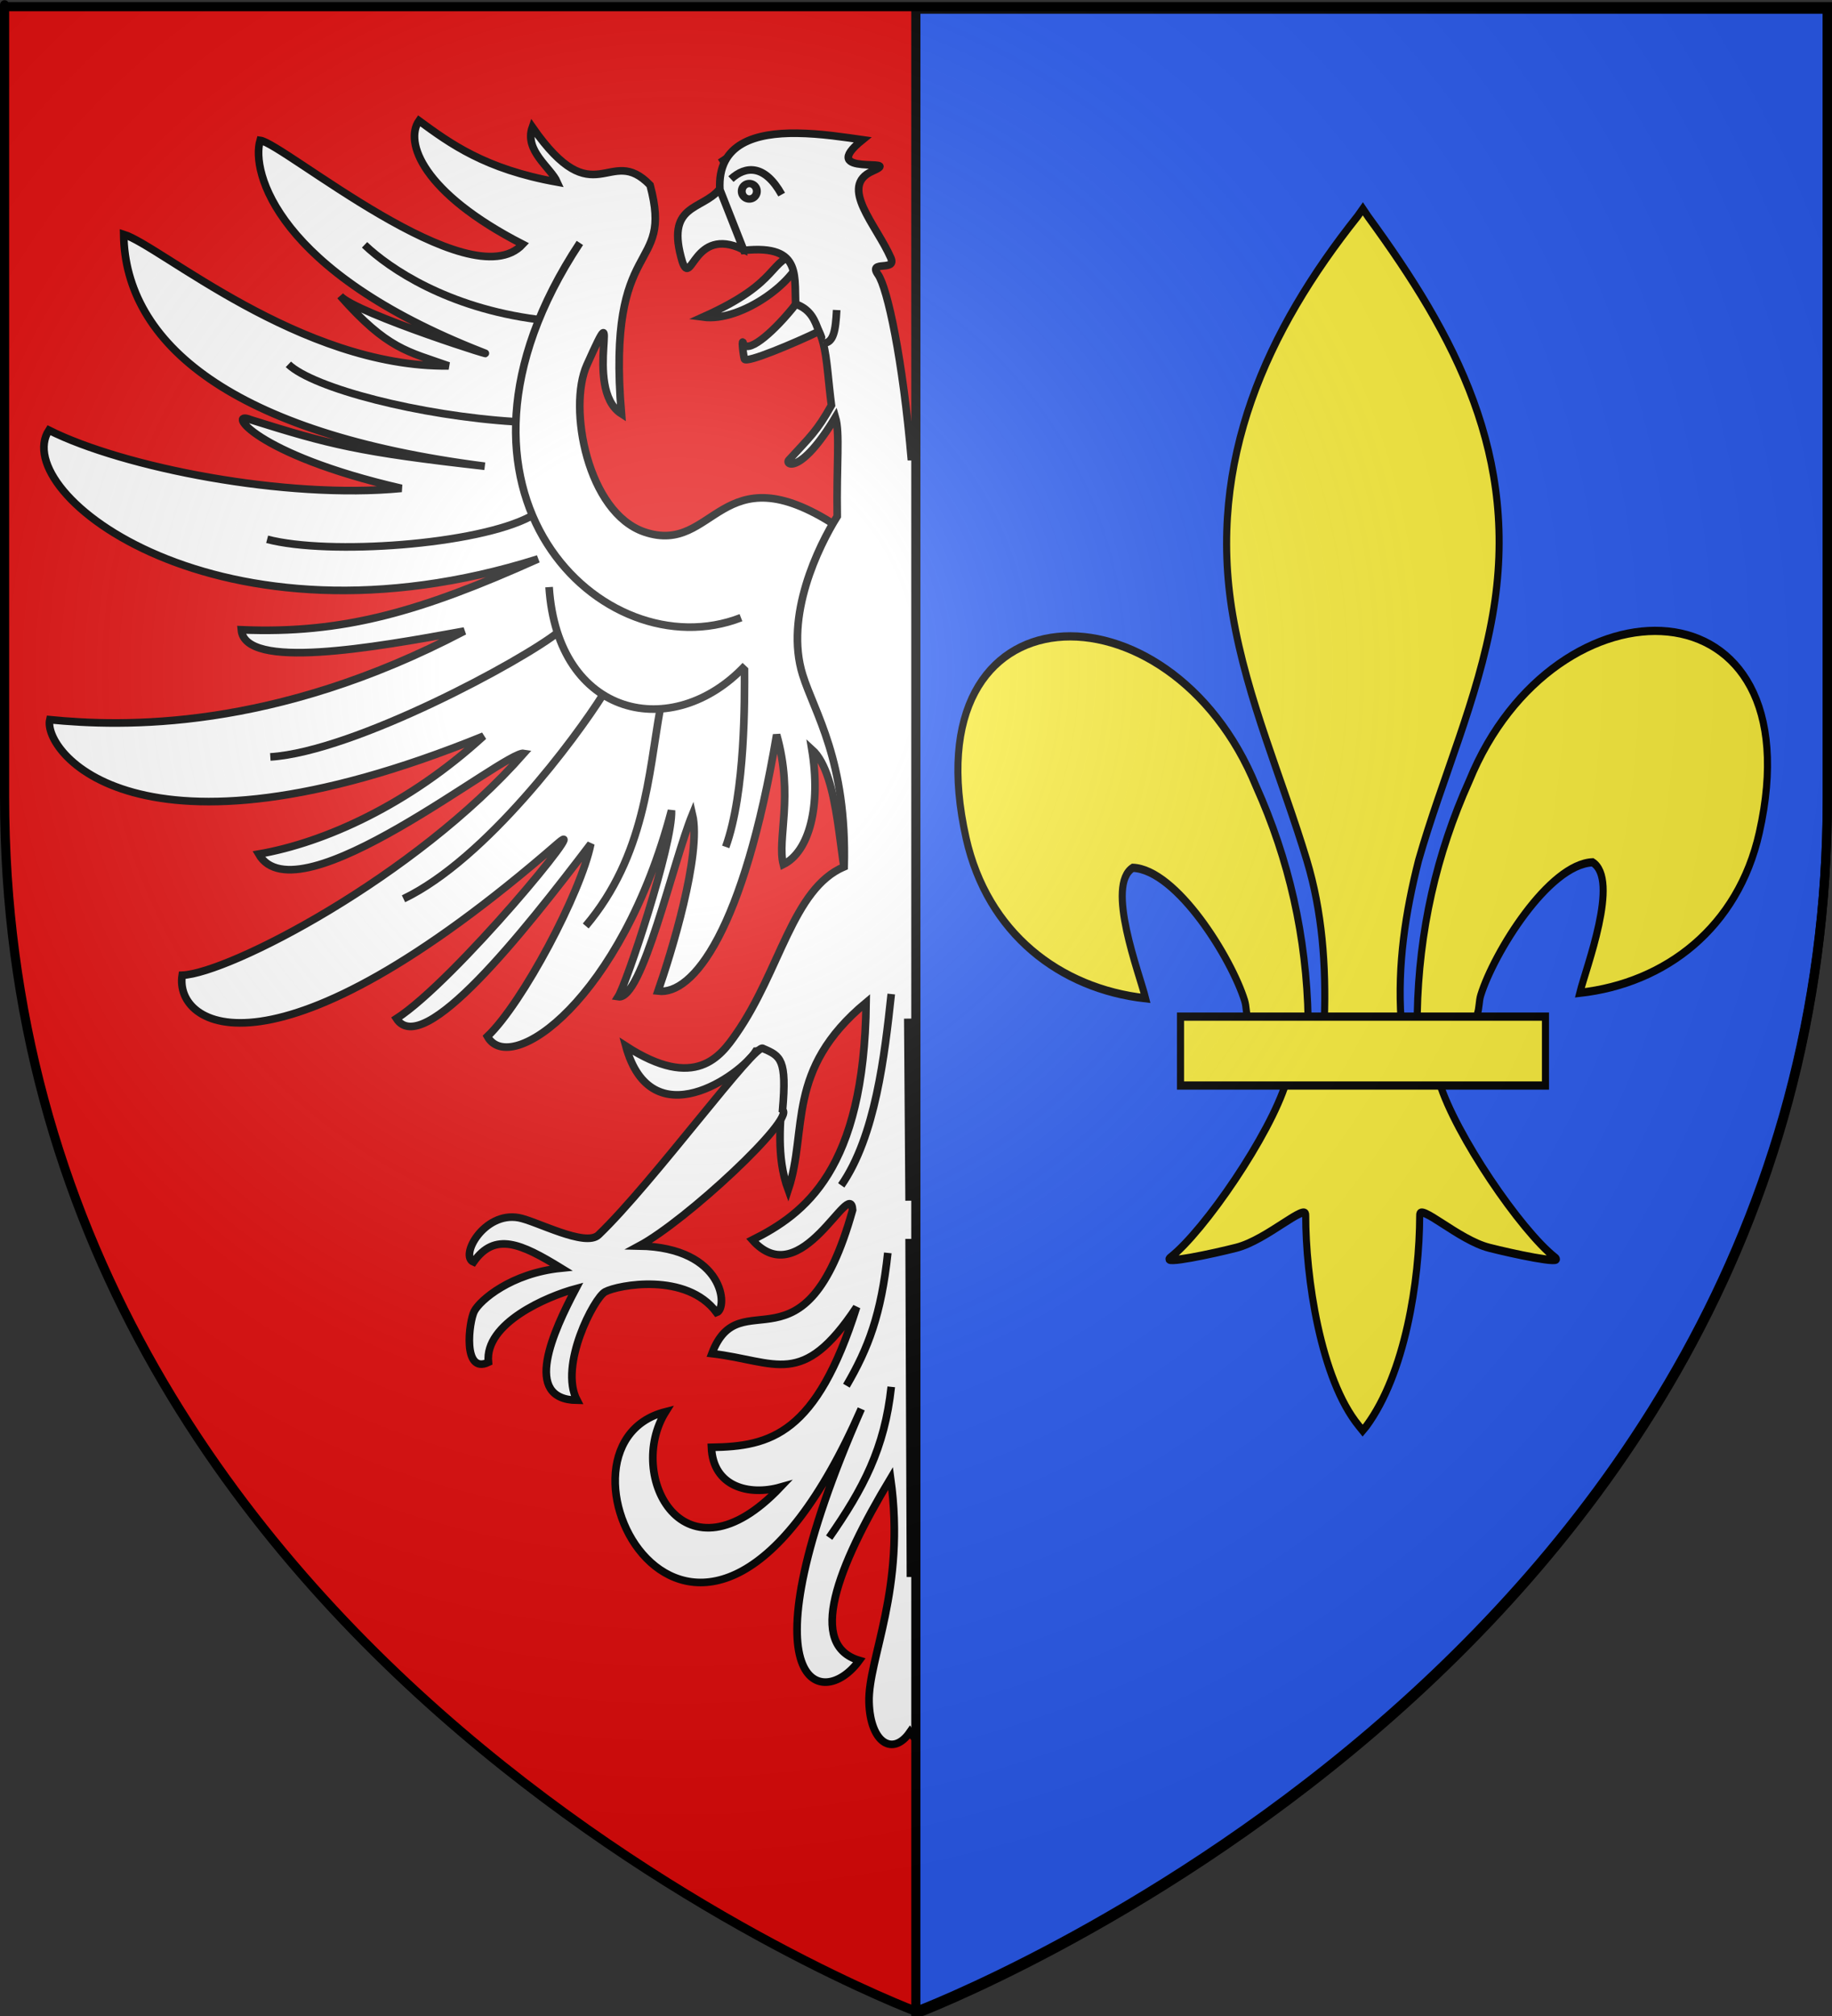
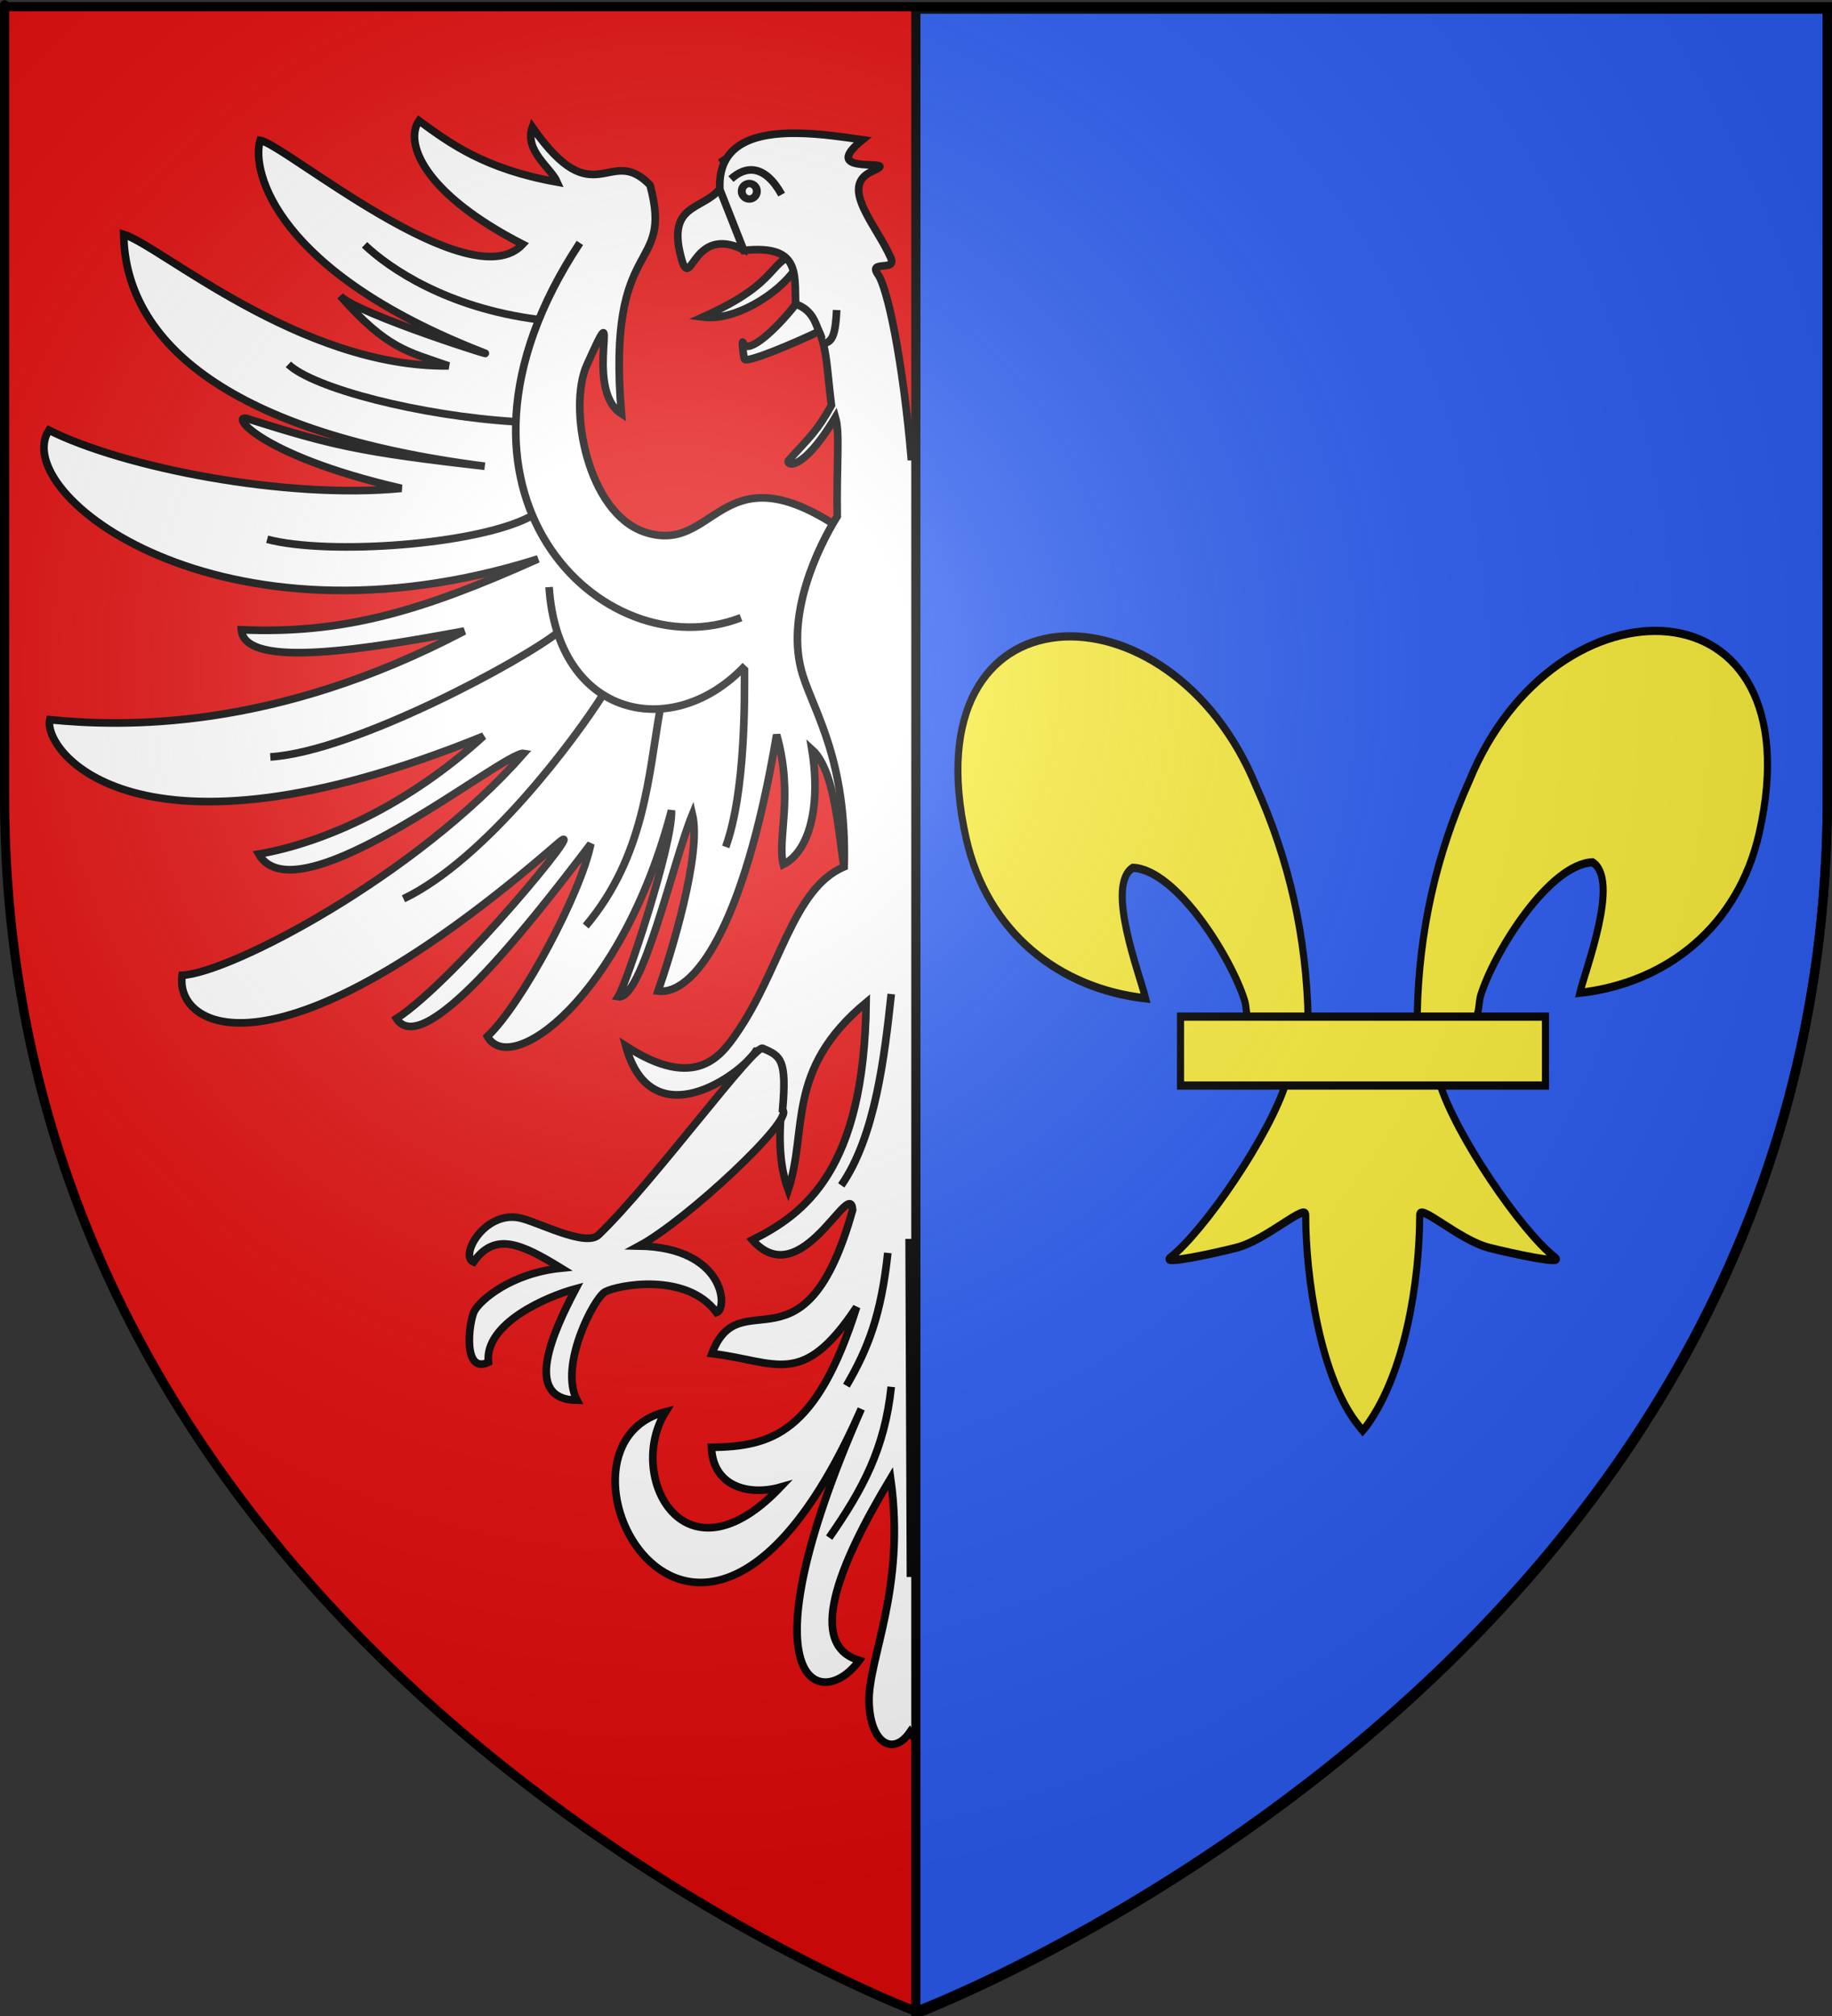
<svg xmlns="http://www.w3.org/2000/svg" xmlns:ns1="http://sodipodi.sourceforge.net/DTD/sodipodi-0.dtd" xmlns:ns2="http://www.inkscape.org/namespaces/inkscape" xmlns:xlink="http://www.w3.org/1999/xlink" height="660" width="600" version="1.0" id="svg2" ns1:version="0.32" ns2:version="0.45.1" ns1:docname="Blason_Hegeney_67.svg" ns1:docbase="C:\Documents and Settings\ffernandez\Escritorio" ns2:export-filename="/Users/olivier/Desktop/Blason Rouge/Blason_Vide_3D.png" ns2:export-xdpi="144" ns2:export-ydpi="144" ns2:output_extension="org.inkscape.output.svg.inkscape">
  <rect width="100%" height="100%" fill="#333333" stroke="none" />
  <ns1:namedview ns2:window-height="712" ns2:window-width="1024" ns2:pageshadow="2" ns2:pageopacity="0.0" guidetolerance="10.0" gridtolerance="10.0" objecttolerance="10.0" borderopacity="1.0" bordercolor="#666666" pagecolor="#ffffff" id="base" showgrid="false" height="660px" ns2:zoom="0.38712121" ns2:cx="213.1052" ns2:cy="375.79294" ns2:window-x="-4" ns2:window-y="-4" ns2:current-layer="layer5" />
  <desc id="desc4">Flag of Canton of Valais (Wallis)</desc>
  <defs id="defs6">
    <linearGradient id="linearGradient2893">
      <stop style="stop-color:white;stop-opacity:0.314;" offset="0" id="stop2895" />
      <stop id="stop2897" offset="0.19" style="stop-color:white;stop-opacity:0.251;" />
      <stop style="stop-color:#6b6b6b;stop-opacity:0.125;" offset="0.6" id="stop2901" />
      <stop style="stop-color:black;stop-opacity:0.125;" offset="1" id="stop2899" />
    </linearGradient>
    <linearGradient id="linearGradient2885">
      <stop id="stop2887" offset="0" style="stop-color:white;stop-opacity:1;" />
      <stop style="stop-color:white;stop-opacity:1;" offset="0.229" id="stop2891" />
      <stop id="stop2889" offset="1" style="stop-color:black;stop-opacity:1;" />
    </linearGradient>
    <linearGradient id="linearGradient2955">
      <stop id="stop2867" offset="0" style="stop-color:#fd0000;stop-opacity:1;" />
      <stop style="stop-color:#e77275;stop-opacity:0.659;" offset="0.5" id="stop2873" />
      <stop style="stop-color:black;stop-opacity:0.323;" offset="1" id="stop2959" />
    </linearGradient>
    <radialGradient ns2:collect="always" xlink:href="#linearGradient2955" id="radialGradient2961" cx="225.524" cy="218.901" fx="225.524" fy="218.901" r="300" gradientTransform="matrix(-4.167939e-4,2.183,-1.884,-3.599562e-4,615.597,-289.121)" gradientUnits="userSpaceOnUse" />
    <polygon id="star" transform="scale(53,53)" points="0,-1 0.588,0.809 -0.951,-0.309 0.951,-0.309 -0.588,0.809 0,-1 " />
    <clipPath id="clip">
      <path d="M 0,-200 L 0,600 L 300,600 L 300,-200 L 0,-200 z " id="path10" />
    </clipPath>
    <radialGradient ns2:collect="always" xlink:href="#linearGradient2955" id="radialGradient1911" gradientUnits="userSpaceOnUse" gradientTransform="matrix(-4.167939e-4,2.183,-1.884,-3.599562e-4,615.597,-289.121)" cx="225.524" cy="218.901" fx="225.524" fy="218.901" r="300" />
    <radialGradient ns2:collect="always" xlink:href="#linearGradient2955" id="radialGradient2865" gradientUnits="userSpaceOnUse" gradientTransform="matrix(0,1.749,-1.593,-1.049767e-7,551.788,-191.29)" cx="225.524" cy="218.901" fx="225.524" fy="218.901" r="300" />
    <radialGradient ns2:collect="always" xlink:href="#linearGradient2955" id="radialGradient2871" gradientUnits="userSpaceOnUse" gradientTransform="matrix(0,1.386,-1.323,-5.741131e-8,-158.082,-109.541)" cx="225.524" cy="218.901" fx="225.524" fy="218.901" r="300" />
    <radialGradient ns2:collect="always" xlink:href="#linearGradient2893" id="radialGradient3163" gradientUnits="userSpaceOnUse" gradientTransform="matrix(1.353,0,0,1.349,-77.629,-85.747)" cx="221.445" cy="226.331" fx="221.445" fy="226.331" r="300" />
  </defs>
  <g ns2:groupmode="layer" id="layer3" ns2:label="Fond écu" style="display:inline">
    <path id="path2855" style="fill:#e20909;fill-opacity:1;fill-rule:evenodd;stroke:none;stroke-width:1px;stroke-linecap:butt;stroke-linejoin:miter;stroke-opacity:1" d="M 300,658.5 C 300,658.5 598.5,546.18 598.5,260.728 C 598.5,-24.723 598.5,2.176 598.5,2.176 L 1.5,2.176 L 1.5,260.728 C 1.5,546.18 300,658.5 300,658.5 z " ns1:nodetypes="cccccc" />
  </g>
  <g ns2:groupmode="layer" id="layer6" ns2:label="Aigle" style="display:inline">
-     <path style="fill:#ffffff;fill-opacity:1;fill-rule:evenodd;stroke:#000000;stroke-width:2.5;stroke-linecap:butt;stroke-linejoin:miter;stroke-miterlimit:4;stroke-dasharray:none;stroke-opacity:1" d="M 262.94,82.307 C 250.542,85.334 256.989,91.796 230.213,103.806 C 243.034,105.568 261.901,91.456 262.94,82.307 z " id="path11882" ns1:nodetypes="ccc" />
+     <path style="fill:#ffffff;fill-opacity:1;fill-rule:evenodd;stroke:#000000;stroke-width:2.5;stroke-linecap:butt;stroke-linejoin:miter;stroke-miterlimit:4;stroke-dasharray:none;stroke-opacity:1" d="M 262.94,82.307 C 250.542,85.334 256.989,91.796 230.213,103.806 C 243.034,105.568 261.901,91.456 262.94,82.307 " id="path11882" ns1:nodetypes="ccc" />
    <path style="fill:#ffffff;fill-opacity:1;fill-rule:evenodd;stroke:#000000;stroke-width:2.5;stroke-linecap:butt;stroke-linejoin:miter;stroke-miterlimit:4;stroke-dasharray:none;stroke-opacity:1" d="M 334.768,82.197 C 347.166,85.224 340.718,91.687 367.494,103.696 C 354.674,105.458 335.807,91.347 334.768,82.197 z " id="path12885" ns1:nodetypes="ccc" />
    <path style="fill:#ffffff;fill-opacity:1;fill-rule:evenodd;stroke:#000000;stroke-width:2.5;stroke-linecap:butt;stroke-linejoin:miter;stroke-miterlimit:4;stroke-dasharray:none;stroke-opacity:1;display:inline" d="M 235.646,61.958 C 229.8,69.042 217.666,66.612 223.544,85.917 C 226.568,93.896 227.173,74.068 243.157,81.561 C 241.472,72.589 239.388,68.858 235.646,61.958 z " id="path2162" ns1:nodetypes="cccc" />
    <g style="fill:#ffffff;fill-opacity:1;stroke:#000000;stroke-width:2.198;stroke-miterlimit:4;stroke-dasharray:none;stroke-opacity:1;display:inline" id="g27616" transform="matrix(-0.996,0,0,1.299,679.066,-64.28)">
      <path ns1:nodetypes="ccccccccccccccccccccccsccccccccccccszcc" id="path27620" d="M 296.228,82.542 C 282.841,71.898 278.126,90.64 257.513,67.953 C 254.767,73.884 263.586,78.121 265.679,81.783 C 241.871,78.53 230.46,72.055 220.231,66.332 C 215.388,71.67 221.3,84.48 254.341,97.453 C 237.012,111.738 175.58,72.02 167.978,71.269 C 164.952,79.188 173.424,104.331 240.899,124.577 C 250.74,127.337 199.292,114.889 194.31,110.442 C 209.898,123.966 216.536,124.44 229.982,128.097 C 181.177,128.538 135.109,97.793 123.104,94.956 C 123.546,122.34 158.54,145.224 241.867,153.375 C 200.389,149.802 190.856,147.904 164.778,141.638 C 156.82,139.089 165.73,150.361 214.471,158.952 C 176.502,161.763 122.968,153.705 98.506,144.29 C 85.16,160.059 154.616,202.071 259.4,176.726 C 220.721,190.031 195.273,195.673 161.791,194.584 C 162.937,204.825 204.755,199.15 235.139,194.903 C 172.249,220.223 122.503,219.024 98.808,217.235 C 96.44,224.875 126.868,257.072 241.463,221.359 C 216.841,238.636 189.195,248.218 167.505,251.092 C 180.199,268.013 248.659,224.877 254.736,225.714 C 218.903,256.899 157.786,281.125 142.347,281.618 C 139.686,294.63 172.429,310.677 265.955,248.348 C 277.88,240.401 232.056,283.042 212.817,292.542 C 221.502,302.832 254.548,270.893 276.732,248.517 C 273.563,260.716 254.261,288.673 242.728,297.037 C 250.289,307.413 286.916,287.604 303.273,240.105 C 303.729,248.727 288.486,283.707 285.738,287.026 C 293.635,288.055 303.695,253.166 310.165,241.077 C 313.262,251.147 303.016,276.459 298.846,285.613 C 310.288,286.699 326.979,270.484 337.856,221.025 C 343.585,236.554 337.899,247.346 340.056,253.704 C 348.644,250.44 352.482,238.911 349.446,224.72 C 358.934,231.243 358.257,253.998 361.678,259.293 L 357.458,168.379 C 318.989,149.2 317.74,175.953 294.452,169.961 C 275.611,165.113 269.16,138.6 275.425,127.899 C 288.077,106.29 273.663,133.724 286.807,140.166 C 281.777,94.431 304.148,105.154 296.228,82.542 z " style="fill:#ffffff;fill-opacity:1;fill-rule:evenodd;stroke:#000000;stroke-width:2.198;stroke-linecap:butt;stroke-linejoin:miter;stroke-miterlimit:4;stroke-dasharray:none;stroke-opacity:1" />
      <g id="g27622" style="fill:#ffffff;fill-opacity:1;stroke:#000000;stroke-width:2.198;stroke-miterlimit:4;stroke-dasharray:none;stroke-opacity:1">
        <g id="g27624" style="fill:#ffffff;fill-opacity:1;stroke:#000000;stroke-width:2.198;stroke-miterlimit:4;stroke-dasharray:none;stroke-opacity:1">
          <g style="fill:#ffffff;fill-opacity:1;stroke:#000000;stroke-width:2.198;stroke-miterlimit:4;stroke-dasharray:none;stroke-opacity:1;display:inline" id="g27626">
            <path ns1:nodetypes="cc" id="path27628" d="M 273.134,97.116 C 219.052,159.756 280.842,205.02 326.123,191.532" style="fill:#ffffff;fill-opacity:1;fill-rule:evenodd;stroke:#000000;stroke-width:2.198;stroke-linecap:butt;stroke-linejoin:miter;stroke-miterlimit:4;stroke-dasharray:none;stroke-opacity:1" />
            <path ns1:nodetypes="cc" id="path27630" d="M 202.321,97.597 C 210.579,103.622 229.635,113.458 259.164,116.384" style="fill:#ffffff;fill-opacity:1;fill-rule:evenodd;stroke:#000000;stroke-width:2.198;stroke-linecap:butt;stroke-linejoin:miter;stroke-miterlimit:4;stroke-dasharray:none;stroke-opacity:1" />
            <path ns1:nodetypes="cc" id="path27632" d="M 177.272,127.705 C 185.529,133.729 220.482,140.675 251.938,142.156" style="fill:#ffffff;fill-opacity:1;fill-rule:evenodd;stroke:#000000;stroke-width:2.198;stroke-linecap:butt;stroke-linejoin:miter;stroke-miterlimit:4;stroke-dasharray:none;stroke-opacity:1;display:inline" />
            <path ns1:nodetypes="cc" id="path27634" d="M 170.287,171.782 C 190.587,175.88 239.51,173.191 256.996,166.001" style="fill:#ffffff;fill-opacity:1;fill-rule:evenodd;stroke:#000000;stroke-width:2.198;stroke-linecap:butt;stroke-linejoin:miter;stroke-miterlimit:4;stroke-dasharray:none;stroke-opacity:1;display:inline" />
          </g>
          <path ns1:nodetypes="cc" id="path27636" d="M 171.329,226.614 C 199.058,225.275 254.683,202.212 266.215,195.064" style="fill:#ffffff;fill-opacity:1;fill-rule:evenodd;stroke:#000000;stroke-width:2.198;stroke-linecap:butt;stroke-linejoin:miter;stroke-miterlimit:4;stroke-dasharray:none;stroke-opacity:1;display:inline" />
          <path ns1:nodetypes="cc" id="path27638" d="M 263.018,183.825 C 265.815,216.79 303.786,223.022 327.568,203.575" style="fill:#ffffff;fill-opacity:1;fill-rule:evenodd;stroke:#000000;stroke-width:2.198;stroke-linecap:butt;stroke-linejoin:miter;stroke-miterlimit:4;stroke-dasharray:none;stroke-opacity:1" />
-           <path ns1:nodetypes="cc" id="path27640" d="M 215.134,262.355 C 242.381,252.344 271.994,221.574 280.635,211.054" style="fill:#ffffff;fill-opacity:1;fill-rule:evenodd;stroke:#000000;stroke-width:2.198;stroke-linecap:butt;stroke-linejoin:miter;stroke-miterlimit:4;stroke-dasharray:none;stroke-opacity:1;display:inline" />
          <path ns1:nodetypes="cc" id="path27642" d="M 275.067,269.208 C 294.607,251.491 295.725,230.836 299.549,214.536" style="fill:#ffffff;fill-opacity:1;fill-rule:evenodd;stroke:#000000;stroke-width:2.198;stroke-linecap:butt;stroke-linejoin:miter;stroke-miterlimit:4;stroke-dasharray:none;stroke-opacity:1;display:inline" />
          <path ns1:nodetypes="cc" id="path27644" d="M 321.108,249.29 C 327.641,235.426 327.314,211.881 327.284,204.252" style="fill:#ffffff;fill-opacity:1;fill-rule:evenodd;stroke:#000000;stroke-width:2.198;stroke-linecap:butt;stroke-linejoin:miter;stroke-miterlimit:4;stroke-dasharray:none;stroke-opacity:1;display:inline" />
        </g>
      </g>
    </g>
    <path style="fill:#ffffff;fill-opacity:1;fill-rule:evenodd;stroke:#000000;stroke-width:2.5;stroke-linecap:butt;stroke-linejoin:miter;stroke-miterlimit:4;stroke-dasharray:none;stroke-opacity:1;display:inline" d="M 362.062,61.848 C 367.908,68.932 380.042,66.503 374.164,85.808 C 371.14,93.786 370.535,73.959 354.551,81.451 C 356.236,72.48 358.319,68.748 362.062,61.848 z " id="path12877" ns1:nodetypes="cccc" />
    <path ns1:type="arc" style="fill:#ffffff;fill-opacity:1;fill-rule:nonzero;stroke:#000000;stroke-width:1.857;stroke-linecap:round;stroke-linejoin:miter;stroke-miterlimit:4;stroke-dasharray:none;stroke-opacity:1" id="path7985" ns1:cx="329.57227" ns1:cy="83.689308" ns1:rx="1.7738012" ns1:ry="1.9511814" d="M 331.346 83.689 A 1.774 1.951 0 1 1  327.798,83.689 A 1.774 1.951 0 1 1  331.346 83.689 z" transform="matrix(1.394,0,0,1.299,-214.767,-45.904)" />
    <path style="fill:#ffffff;fill-opacity:1;fill-rule:evenodd;stroke:#000000;stroke-width:2.5;stroke-linecap:butt;stroke-linejoin:miter;stroke-miterlimit:4;stroke-dasharray:none;stroke-opacity:1" d="M 212.906,60.596 C 199.576,46.766 194.88,71.118 174.354,41.639 C 171.619,49.346 180.401,54.852 182.486,59.611 C 158.777,55.383 147.414,46.969 137.228,39.533 C 132.406,46.469 138.293,63.114 171.195,79.972 C 153.939,98.534 92.764,46.924 85.194,45.948 C 82.182,56.238 90.618,88.91 157.81,115.217 C 167.609,118.803 116.377,102.628 111.416,96.85 C 126.938,114.423 133.548,115.039 146.938,119.79 C 98.338,120.364 52.463,80.414 40.509,76.727 C 40.949,112.31 75.796,142.046 158.773,152.637 C 117.47,147.994 107.976,145.527 82.008,137.386 C 74.084,134.074 82.956,148.72 131.492,159.884 C 93.683,163.537 40.373,153.066 16.014,140.832 C 2.724,161.322 71.889,215.913 176.233,182.979 C 137.716,200.267 112.375,207.599 79.033,206.184 C 80.175,219.491 121.817,212.117 152.074,206.598 C 89.447,239.499 39.91,237.941 16.315,235.617 C 13.957,245.544 44.257,287.381 158.371,240.976 C 133.852,263.426 106.322,275.877 84.723,279.611 C 97.364,301.598 165.537,245.547 171.588,246.634 C 135.906,287.156 75.045,318.636 59.672,319.277 C 57.022,336.185 89.626,357.035 182.76,276.046 C 194.635,265.719 149.003,321.126 129.845,333.471 C 138.494,346.842 171.401,305.341 193.493,276.265 C 190.337,292.117 171.115,328.443 159.631,339.312 C 167.16,352.795 203.633,327.055 219.922,265.335 C 220.376,276.538 205.197,321.99 202.46,326.304 C 210.324,327.641 220.342,282.306 226.784,266.597 C 229.869,279.683 219.665,312.572 215.513,324.468 C 226.907,325.878 243.528,304.809 254.359,240.541 C 260.064,260.72 254.403,274.743 256.551,283.004 C 265.102,278.764 268.924,263.783 265.9,245.343 C 275.349,253.818 274.675,283.387 278.082,290.267 L 273.879,172.134 C 235.572,147.212 234.328,181.975 211.138,174.189 C 192.376,167.889 185.952,133.438 192.191,119.534 C 204.789,91.455 190.436,127.102 203.525,135.473 C 198.516,76.045 220.793,89.978 212.906,60.596 z " id="path25522" ns1:nodetypes="ccccccccccccccccccccccsccccccccccccszcc" />
    <path ns1:nodetypes="cc" id="path26493" d="M 189.909,79.533 C 136.055,160.928 197.584,219.745 242.676,202.219" style="fill:none;fill-opacity:1;fill-rule:evenodd;stroke:#000000;stroke-width:2.5;stroke-linecap:butt;stroke-linejoin:miter;stroke-miterlimit:4;stroke-dasharray:none;stroke-opacity:1" />
    <path ns1:nodetypes="cc" id="path26495" d="M 119.394,80.159 C 127.616,87.988 146.593,100.769 175.998,104.571" style="fill:#ffffff;fill-opacity:1;fill-rule:evenodd;stroke:#000000;stroke-width:2.5;stroke-linecap:butt;stroke-linejoin:miter;stroke-miterlimit:4;stroke-dasharray:none;stroke-opacity:1" />
    <path ns1:nodetypes="cc" id="path26497" d="M 94.45,119.281 C 102.672,127.109 137.478,136.134 168.803,138.059" style="fill:#ffffff;fill-opacity:1;fill-rule:evenodd;stroke:#000000;stroke-width:2.5;stroke-linecap:butt;stroke-linejoin:miter;stroke-miterlimit:4;stroke-dasharray:none;stroke-opacity:1;display:inline" />
    <path ns1:nodetypes="cc" id="path26501" d="M 87.494,176.555 C 107.709,181.879 156.426,178.386 173.839,169.044" style="fill:#ffffff;fill-opacity:1;fill-rule:evenodd;stroke:#000000;stroke-width:2.5;stroke-linecap:butt;stroke-linejoin:miter;stroke-miterlimit:4;stroke-dasharray:none;stroke-opacity:1;display:inline" />
    <path style="fill:#ffffff;fill-opacity:1;fill-rule:evenodd;stroke:#000000;stroke-width:2.5;stroke-linecap:butt;stroke-linejoin:miter;stroke-miterlimit:4;stroke-dasharray:none;stroke-opacity:1;display:inline" d="M 88.532,247.804 C 116.144,246.064 171.536,216.096 183.019,206.808" id="path26499" ns1:nodetypes="cc" />
    <path style="fill:#ffffff;fill-opacity:1;fill-rule:evenodd;stroke:#000000;stroke-width:2.5;stroke-linecap:butt;stroke-linejoin:miter;stroke-miterlimit:4;stroke-dasharray:none;stroke-opacity:1" d="M 179.836,192.204 C 182.621,235.039 220.433,243.136 244.115,217.867" id="path26503" ns1:nodetypes="cc" />
    <path style="fill:#ffffff;fill-opacity:1;fill-rule:evenodd;stroke:#000000;stroke-width:2.5;stroke-linecap:butt;stroke-linejoin:miter;stroke-miterlimit:4;stroke-dasharray:none;stroke-opacity:1;display:inline" d="M 132.153,294.245 C 159.285,281.238 188.774,241.255 197.379,227.585" id="path26505" ns1:nodetypes="cc" />
    <path style="fill:#ffffff;fill-opacity:1;fill-rule:evenodd;stroke:#000000;stroke-width:2.5;stroke-linecap:butt;stroke-linejoin:miter;stroke-miterlimit:4;stroke-dasharray:none;stroke-opacity:1;display:inline" d="M 191.834,303.151 C 211.292,280.129 212.405,253.29 216.213,232.109" id="path26507" ns1:nodetypes="cc" />
    <path style="fill:#ffffff;fill-opacity:1;fill-rule:evenodd;stroke:#000000;stroke-width:2.5;stroke-linecap:butt;stroke-linejoin:miter;stroke-miterlimit:4;stroke-dasharray:none;stroke-opacity:1;display:inline" d="M 237.682,277.269 C 244.187,259.255 243.861,228.66 243.832,218.746" id="path26509" ns1:nodetypes="cc" />
    <path style="fill:#ffffff;fill-opacity:1;fill-rule:evenodd;stroke:#000000;stroke-width:2.5;stroke-linecap:butt;stroke-linejoin:miter;stroke-miterlimit:4;stroke-dasharray:none;stroke-opacity:1" d="M 313.317,328.077 C 313.332,381.115 332.579,397.527 349.664,406.102 C 333.612,424.183 317.592,385.142 316.865,396.275 C 332.516,452.361 353.686,418.694 362.952,443.297 C 341.721,445.793 333.441,454.948 315.558,428.029 C 328.736,469.645 343.596,473.686 363.076,473.955 C 362.556,486.897 350.743,489.889 340.515,486.99 C 372.078,520.2 391.245,483.301 378.107,462.342 C 423.218,473.686 367.335,582.818 314.033,461.408 C 353.836,551.866 327.171,560.886 314.687,543.717 C 331.674,538.721 322.074,513.471 304.418,484.147 C 299.335,520.401 311.883,543.173 311.481,557.401 C 311.106,570.728 303.62,575.389 298.007,567.065 C 292.406,575.175 284.999,570.522 284.626,557.279 C 284.225,543.051 296.772,520.239 291.69,483.985 C 274.033,513.309 264.433,538.599 281.421,543.595 C 268.936,560.764 242.271,551.704 282.074,461.245 C 228.772,582.655 172.889,473.523 218.001,462.179 C 204.863,483.139 224.029,520.078 255.592,486.868 C 245.364,489.767 233.52,486.775 233,473.833 C 252.48,473.564 267.372,469.523 280.549,427.907 C 262.666,454.826 254.386,445.63 233.155,443.135 C 242.421,418.532 263.592,452.198 279.242,396.113 C 278.515,384.98 262.465,424.021 246.412,405.939 C 263.497,397.364 283.024,383.125 283.677,328.199 C 257.073,350.268 264.674,369.943 258.144,389.534 C 250.1,367.678 264.449,342.722 247.563,344.096 C 242.47,352.077 213.269,372.793 204.962,342.472 C 227.797,357.286 236.076,345.658 241.028,338.573 C 255.571,317.767 259.535,290.965 276.473,283.755 C 277.408,248.974 266.766,233.42 262.874,220.896 C 256.908,201.699 268.026,178.883 274.201,169.042 C 273.941,151.633 275.134,141.8 273.61,136.597 C 262.255,155.503 256.914,152.196 258.362,150.607 C 265.312,142.974 267.482,141.312 272.303,132.699 C 270.134,115.889 271.177,105.602 260.727,101.92 C 259.791,91.027 263.522,79.895 243.611,81.982 L 235.769,62.085 C 234.902,46.804 247.68,43.47 260.945,43.609 C 268.903,43.692 277.028,44.999 282.479,45.761 C 266.833,58.362 296.594,51.229 285.715,56.034 C 274.587,60.95 287.033,73.638 291.752,84.418 C 293.814,89.127 284.081,84.934 287.582,89.9 C 290.64,94.239 295.672,117.508 298.505,150.647 C 301.338,117.386 307.054,94.157 310.112,89.819 C 313.613,84.853 303.912,89.005 305.973,84.296 C 310.693,73.516 323.107,60.829 311.979,55.913 C 301.101,51.107 330.861,58.281 315.216,45.68 C 320.666,44.918 328.791,43.571 336.75,43.487 C 350.014,43.348 362.824,46.683 361.956,61.963 L 354.083,81.901 C 334.172,79.814 337.903,90.905 336.968,101.798 C 326.518,105.48 327.561,115.807 325.392,132.618 C 330.212,141.23 332.414,142.893 339.364,150.525 C 340.811,152.115 335.44,155.381 324.085,136.476 C 322.561,141.678 323.815,151.572 323.649,168.839 C 329.917,178.538 341.035,201.334 335.07,220.531 C 331.178,233.055 320.536,248.608 321.471,283.389 C 338.409,290.599 342.341,317.402 356.884,338.208 C 361.836,345.293 370.115,356.921 392.951,342.106 C 384.643,372.427 355.474,351.712 350.38,343.73 C 333.495,342.357 347.813,367.312 339.768,389.169 C 333.238,369.577 340.559,352.035 313.317,328.077 z " id="path3266" ns1:nodetypes="cccccccccccscsccccccccccccccscsccsccccscssscsssccccccsccscscccc" />
    <path style="fill:#ffffff;fill-opacity:1;fill-rule:evenodd;stroke:#000000;stroke-width:2.5;stroke-linecap:butt;stroke-linejoin:miter;stroke-miterlimit:4;stroke-dasharray:none;stroke-opacity:1" d="M 238.167,51.72 L 235.803,53.262" id="path2295" />
    <path style="fill:#ffffff;fill-opacity:1;fill-rule:evenodd;stroke:#000000;stroke-width:2.5;stroke-linecap:butt;stroke-linejoin:miter;stroke-miterlimit:4;stroke-dasharray:none;stroke-opacity:1;display:inline" d="M 260.656,99.563 C 253.794,108.276 245.647,115.385 243.614,112.868 C 242.695,109.674 243.36,116.001 243.812,117.533 C 244.276,119.106 260.513,112.211 268.183,108.506 C 266.931,105.057 265.664,101.378 260.656,99.563 z " id="path4103" ns1:nodetypes="cczcc" />
    <path style="fill:#ffffff;fill-opacity:1;fill-rule:evenodd;stroke:#000000;stroke-width:2.5;stroke-linecap:butt;stroke-linejoin:miter;stroke-miterlimit:4;stroke-dasharray:none;stroke-opacity:1" d="M 239.398,58.63 C 244.193,54.201 250.479,53.771 256.002,63.701" id="path8956" ns1:nodetypes="cc" />
    <path style="fill:#ffffff;fill-opacity:1;fill-rule:evenodd;stroke:#000000;stroke-width:2.5;stroke-linecap:butt;stroke-linejoin:miter;stroke-miterlimit:4;stroke-dasharray:none;stroke-opacity:1" d="M 269.586,112.338 C 273.019,112.331 273.666,108.214 274.019,101.501" id="path9928" ns1:nodetypes="cs" />
    <path style="fill:#ffffff;fill-opacity:1;fill-rule:evenodd;stroke:#000000;stroke-width:2.5;stroke-linecap:butt;stroke-linejoin:miter;stroke-miterlimit:4;stroke-dasharray:none;stroke-opacity:1" d="M 359.541,51.61 L 361.905,53.152" id="path12873" />
    <path style="fill:#ffffff;fill-opacity:1;fill-rule:evenodd;stroke:#000000;stroke-width:2.5;stroke-linecap:butt;stroke-linejoin:miter;stroke-miterlimit:4;stroke-dasharray:none;stroke-opacity:1;display:inline" d="M 337.051,99.454 C 343.914,108.166 352.061,115.275 354.094,112.758 C 355.012,109.564 354.347,115.892 353.896,117.423 C 353.432,118.996 337.195,112.102 329.524,108.397 C 330.776,104.948 332.044,101.269 337.051,99.454 z " id="path12875" ns1:nodetypes="cczcc" />
    <path ns1:type="arc" style="fill:#ffffff;fill-opacity:1;fill-rule:nonzero;stroke:#000000;stroke-width:1.857;stroke-linecap:round;stroke-linejoin:miter;stroke-miterlimit:4;stroke-dasharray:none;stroke-opacity:1" id="path12879" ns1:cx="329.57227" ns1:cy="83.689308" ns1:rx="1.7738012" ns1:ry="1.9511814" d="M 331.346 83.689 A 1.774 1.951 0 1 1  327.798,83.689 A 1.774 1.951 0 1 1  331.346 83.689 z" transform="matrix(-1.394,0,0,1.299,812.475,-46.014)" />
    <path style="fill:#ffffff;fill-opacity:1;fill-rule:evenodd;stroke:#000000;stroke-width:2.5;stroke-linecap:butt;stroke-linejoin:miter;stroke-miterlimit:4;stroke-dasharray:none;stroke-opacity:1" d="M 358.309,58.52 C 353.514,54.092 347.229,53.662 341.706,63.591" id="path12881" ns1:nodetypes="cc" />
    <path style="fill:#ffffff;fill-opacity:1;fill-rule:evenodd;stroke:#000000;stroke-width:2.5;stroke-linecap:butt;stroke-linejoin:miter;stroke-miterlimit:4;stroke-dasharray:none;stroke-opacity:1" d="M 327.953,111.994 C 324.519,111.987 324.042,108.104 323.689,101.391" id="path12883" ns1:nodetypes="cs" />
    <path style="fill:#ffffff;fill-opacity:1;fill-rule:evenodd;stroke:#000000;stroke-width:2.5;stroke-linecap:butt;stroke-linejoin:miter;stroke-miterlimit:4;stroke-dasharray:none;stroke-opacity:1" d="M 304.206,454.163 C 306.368,474.305 313.372,487.494 324.537,503.537" id="path14833" ns1:nodetypes="cc" />
    <path style="fill:#ffffff;fill-opacity:1;fill-rule:evenodd;stroke:#000000;stroke-width:2.5;stroke-linecap:butt;stroke-linejoin:miter;stroke-miterlimit:4;stroke-dasharray:none;stroke-opacity:1" d="M 305.336,410.316 C 307.497,430.458 311.678,441.437 318.89,453.794" id="path14835" ns1:nodetypes="cc" />
    <path style="fill:#ffffff;fill-opacity:1;fill-rule:evenodd;stroke:#000000;stroke-width:2.5;stroke-linecap:butt;stroke-linejoin:miter;stroke-miterlimit:4;stroke-dasharray:none;stroke-opacity:1" d="M 304.206,325.57 C 306.368,345.712 309.419,372.166 320.584,388.208" id="path14837" ns1:nodetypes="cc" />
    <path style="fill:#ffffff;fill-opacity:1;fill-rule:evenodd;stroke:#000000;stroke-width:2.5;stroke-linecap:butt;stroke-linejoin:miter;stroke-miterlimit:4;stroke-dasharray:none;stroke-opacity:1" d="M 291.895,454.022 C 289.733,474.164 282.729,487.354 271.564,503.396" id="path14841" ns1:nodetypes="cc" />
    <path style="fill:#ffffff;fill-opacity:1;fill-rule:evenodd;stroke:#000000;stroke-width:2.5;stroke-linecap:butt;stroke-linejoin:miter;stroke-miterlimit:4;stroke-dasharray:none;stroke-opacity:1" d="M 290.765,410.175 C 288.604,430.317 284.423,441.296 277.211,453.654" id="path14843" ns1:nodetypes="cc" />
    <path style="fill:#ffffff;fill-opacity:1;fill-rule:evenodd;stroke:#000000;stroke-width:2.5;stroke-linecap:butt;stroke-linejoin:miter;stroke-miterlimit:4;stroke-dasharray:none;stroke-opacity:1" d="M 291.895,325.429 C 289.733,345.571 286.682,372.025 275.517,388.067" id="path14845" ns1:nodetypes="cc" />
-     <path style="fill:#ffffff;fill-opacity:1;fill-rule:evenodd;stroke:#000000;stroke-width:2.5;stroke-linecap:butt;stroke-linejoin:miter;stroke-miterlimit:4;stroke-dasharray:none;stroke-opacity:1" d="M 297.322,333.477 L 297.757,393.091" id="path15817" />
    <path style="fill:#ffffff;fill-opacity:1;fill-rule:evenodd;stroke:#000000;stroke-width:2.5;stroke-linecap:butt;stroke-linejoin:miter;stroke-miterlimit:4;stroke-dasharray:none;stroke-opacity:1" d="M 297.757,405.581 L 298.193,516.291" id="path15819" />
    <path style="fill:#ffffff;fill-opacity:1;fill-rule:evenodd;stroke:#000000;stroke-width:2.5;stroke-linecap:butt;stroke-linejoin:miter;stroke-miterlimit:4;stroke-dasharray:none;stroke-opacity:1" d="M 341.007,361.812 C 336.89,364.749 372.484,398.005 387.998,406.327 C 359.794,406.86 358.852,426.845 362.607,428.129 C 378,413.698 395.266,418.193 399.14,421.351 C 403.565,424.959 414.292,445.442 408.331,456.836 C 426.366,456.589 416.12,434.303 408.73,420.314 C 417.955,422.785 438.651,431.545 437.351,444.41 C 445.896,448.444 443.738,431.116 441.982,427.701 C 440.136,424.112 429.916,415.229 413.529,413.584 C 426.677,405.515 435.223,401.638 442.219,411.584 C 446.874,409.64 438.782,395.017 427.435,397.072 C 421.726,398.105 405.618,406.853 401.28,402.704 C 383.39,385.59 349.543,339.189 347.396,341.683 C 341.571,344.172 339.586,345.226 341.007,361.812 z " id="path15826" ns1:nodetypes="cccsccczccsscc" />
    <path style="fill:#ffffff;fill-opacity:1;fill-rule:evenodd;stroke:#000000;stroke-width:2.5;stroke-linecap:butt;stroke-linejoin:miter;stroke-miterlimit:4;stroke-dasharray:none;stroke-opacity:1" d="M 256.3,363.395 C 260.417,366.332 224.822,399.587 209.308,407.909 C 237.512,408.442 238.454,428.427 234.699,429.712 C 224.874,416.398 202.386,420.65 198.166,422.934 C 194.598,424.865 183.015,447.024 188.976,458.418 C 170.94,458.171 181.187,435.885 188.576,421.896 C 179.352,424.367 158.656,433.127 159.956,445.993 C 151.411,450.026 153.568,432.698 155.324,429.283 C 157.17,425.694 167.391,416.811 183.778,415.166 C 170.63,407.098 162.083,403.22 155.088,413.166 C 150.433,411.222 158.525,396.599 169.872,398.654 C 175.58,399.688 191.689,408.435 196.026,404.286 C 213.916,387.172 247.764,340.771 249.91,343.265 C 255.735,345.754 257.721,346.808 256.3,363.395 z " id="path16799" ns1:nodetypes="cccsccczccsscc" />
    <path ns1:type="arc" style="fill:#ffffff;fill-opacity:1;fill-rule:nonzero;stroke:#000000;stroke-width:1.857;stroke-linecap:round;stroke-linejoin:miter;stroke-miterlimit:4;stroke-dasharray:none;stroke-opacity:1;display:inline" id="path27646" ns1:cx="329.57227" ns1:cy="83.689308" ns1:rx="1.7738012" ns1:ry="1.9511814" d="M 331.346 83.689 A 1.774 1.951 0 1 1  327.798,83.689 A 1.774 1.951 0 1 1  331.346 83.689 z" transform="matrix(-1.394,0,0,1.299,704.829,-46.095)" />
  </g>
  <g ns2:groupmode="layer" id="layer5" ns2:label="Parti" style="display:inline">
    <path id="path2186" style="fill:#2b5df2;fill-opacity:1;fill-rule:evenodd;stroke:#000000;stroke-width:3;stroke-linecap:butt;stroke-linejoin:miter;stroke-opacity:1.0;display:inline;stroke-miterlimit:4;stroke-dasharray:none" d="M 299.949,659.319 L 299.949,2.995 L 598.449,2.995 L 598.449,261.547 C 598.449,546.999 299.949,659.319 299.949,659.319 z " ns1:nodetypes="ccccc" />
    <g id="g12141" transform="matrix(0.376,0,0,0.438,311.123,65.294)" style="fill:#fcef3c;fill-opacity:1;stroke:#000000;stroke-width:6.161;stroke-miterlimit:4;stroke-dasharray:none;stroke-opacity:1;display:inline">
      <path ns1:nodetypes="ccscscc" id="path12143" style="opacity:1;fill:#fcef3c;fill-opacity:1;fill-rule:evenodd;stroke:#000000;stroke-width:6.161;stroke-linecap:butt;stroke-linejoin:miter;stroke-miterlimit:4;stroke-dasharray:none;stroke-opacity:1;display:inline" d="M 407.029,608.699 C 408.454,546.743 423.78,489.16 452.319,434.591 C 527.033,277.405 755.239,281.159 704.934,473.402 C 686.397,544.241 623.425,585.876 548.615,593.017 C 554.015,574.352 583.715,508.365 559.74,495.455 C 521.401,496.904 473.795,563.161 462.347,594.756 C 460.694,599.292 461.156,604.534 459.311,608.996" />
      <g id="g12145" style="opacity:1;fill:#fcef3c;fill-opacity:1;stroke:#000000;stroke-width:6.161;stroke-miterlimit:4;stroke-dasharray:none;stroke-opacity:1;display:inline" transform="translate(-38.532,-48.577)">
        <g id="g12147" style="fill:#fcef3c;fill-opacity:1;stroke:#000000;stroke-width:6.161;stroke-miterlimit:4;stroke-dasharray:none;stroke-opacity:1" transform="translate(0,4)">
          <path ns1:nodetypes="ccscscc" id="path12149" style="fill:#fcef3c;fill-opacity:1;fill-rule:evenodd;stroke:#000000;stroke-width:6.161;stroke-linecap:butt;stroke-linejoin:miter;stroke-miterlimit:4;stroke-dasharray:none;stroke-opacity:1" d="M 350.523,657.372 C 349.098,595.416 333.772,537.833 305.233,483.264 C 230.519,326.078 2.313,329.832 52.618,522.075 C 71.155,592.914 134.127,634.549 208.937,641.69 C 203.537,623.025 173.837,557.038 197.813,544.128 C 236.151,545.577 283.757,611.833 295.205,643.429 C 296.858,647.965 296.396,653.207 298.241,657.669" />
-           <path ns1:nodetypes="csccccsccc" id="path12151" style="fill:#fcef3c;fill-opacity:1;fill-rule:nonzero;stroke:#000000;stroke-width:6.161;stroke-linecap:butt;stroke-linejoin:miter;stroke-miterlimit:4;stroke-dasharray:none;stroke-opacity:1" d="M 393.626,57.12 C 314.912,141.97 262.061,240.082 284.845,355.151 C 297.414,418.635 327.886,477.431 349.376,538.589 C 362.812,576.959 366.248,617.041 364.657,657.37 L 431.438,657.37 C 428.242,616.744 435.245,577.372 446.72,538.589 C 467.194,477.051 498.345,418.683 511.251,355.151 C 535.379,236.372 478.744,146.792 402.813,57.495 L 398.173,51.577 L 393.626,57.12 z " />
          <path ns1:nodetypes="cssscccssscc" id="path12153" style="fill:#fcef3c;fill-opacity:1;fill-rule:evenodd;stroke:#000000;stroke-width:6.161;stroke-linecap:butt;stroke-linejoin:miter;stroke-miterlimit:4;stroke-dasharray:none;stroke-opacity:1" d="M 331.345,704.401 C 317.383,743.531 260.456,815.193 230.22,835.62 C 222.377,840.918 267.706,832.569 288.001,828.12 C 314.62,822.286 349.218,793.923 348.407,803.933 C 348.332,849.771 361.218,926.257 394.813,961.401 L 397.995,964.789 L 401.282,961.401 C 434.86,922.23 447.52,853.359 447.688,803.933 C 446.877,793.923 481.476,822.286 508.095,828.12 C 528.39,832.569 573.718,840.918 565.876,835.62 C 535.639,815.193 478.744,743.531 464.782,704.401 L 331.345,704.401 z " />
          <rect id="rect12155" style="fill:#fcef3c;fill-opacity:1;stroke:#000000;stroke-width:6.161;stroke-miterlimit:4;stroke-dasharray:none;stroke-opacity:1" y="655.379" x="239.352" height="51.503" width="317.888" />
        </g>
      </g>
    </g>
  </g>
  <g ns2:groupmode="layer" id="layer4" ns2:label="Crosse" style="display:inline" />
  <g ns2:groupmode="layer" id="layer2" ns2:label="Reflet final" ns1:insensitive="true">
    <path ns1:nodetypes="cccccc" d="M 300,658.5 C 300,658.5 598.5,546.18 598.5,260.728 C 598.5,-24.723 598.5,2.176 598.5,2.176 L 1.5,2.176 L 1.5,260.728 C 1.5,546.18 300,658.5 300,658.5 z " style="opacity:1;fill:url(#radialGradient3163);fill-opacity:1;fill-rule:evenodd;stroke:none;stroke-width:1px;stroke-linecap:butt;stroke-linejoin:miter;stroke-opacity:1" id="path2875" ns2:export-xdpi="144" ns2:export-ydpi="144" />
  </g>
  <g ns2:groupmode="layer" id="layer1" ns2:label="Contour final" ns1:insensitive="true">
    <path ns1:nodetypes="cccccc" d="M 300,658.5 C 300,658.5 1.5,546.18 1.5,260.728 C 1.5,-24.723 1.5,2.176 1.5,2.176 L 598.5,2.176 L 598.5,260.728 C 598.5,546.18 300,658.5 300,658.5 z " style="opacity:1;fill:none;fill-opacity:1;fill-rule:evenodd;stroke:#000000;stroke-width:3;stroke-linecap:butt;stroke-linejoin:miter;stroke-miterlimit:4;stroke-dasharray:none;stroke-opacity:1" id="path1411" ns2:export-xdpi="144" ns2:export-ydpi="144" />
  </g>
</svg>